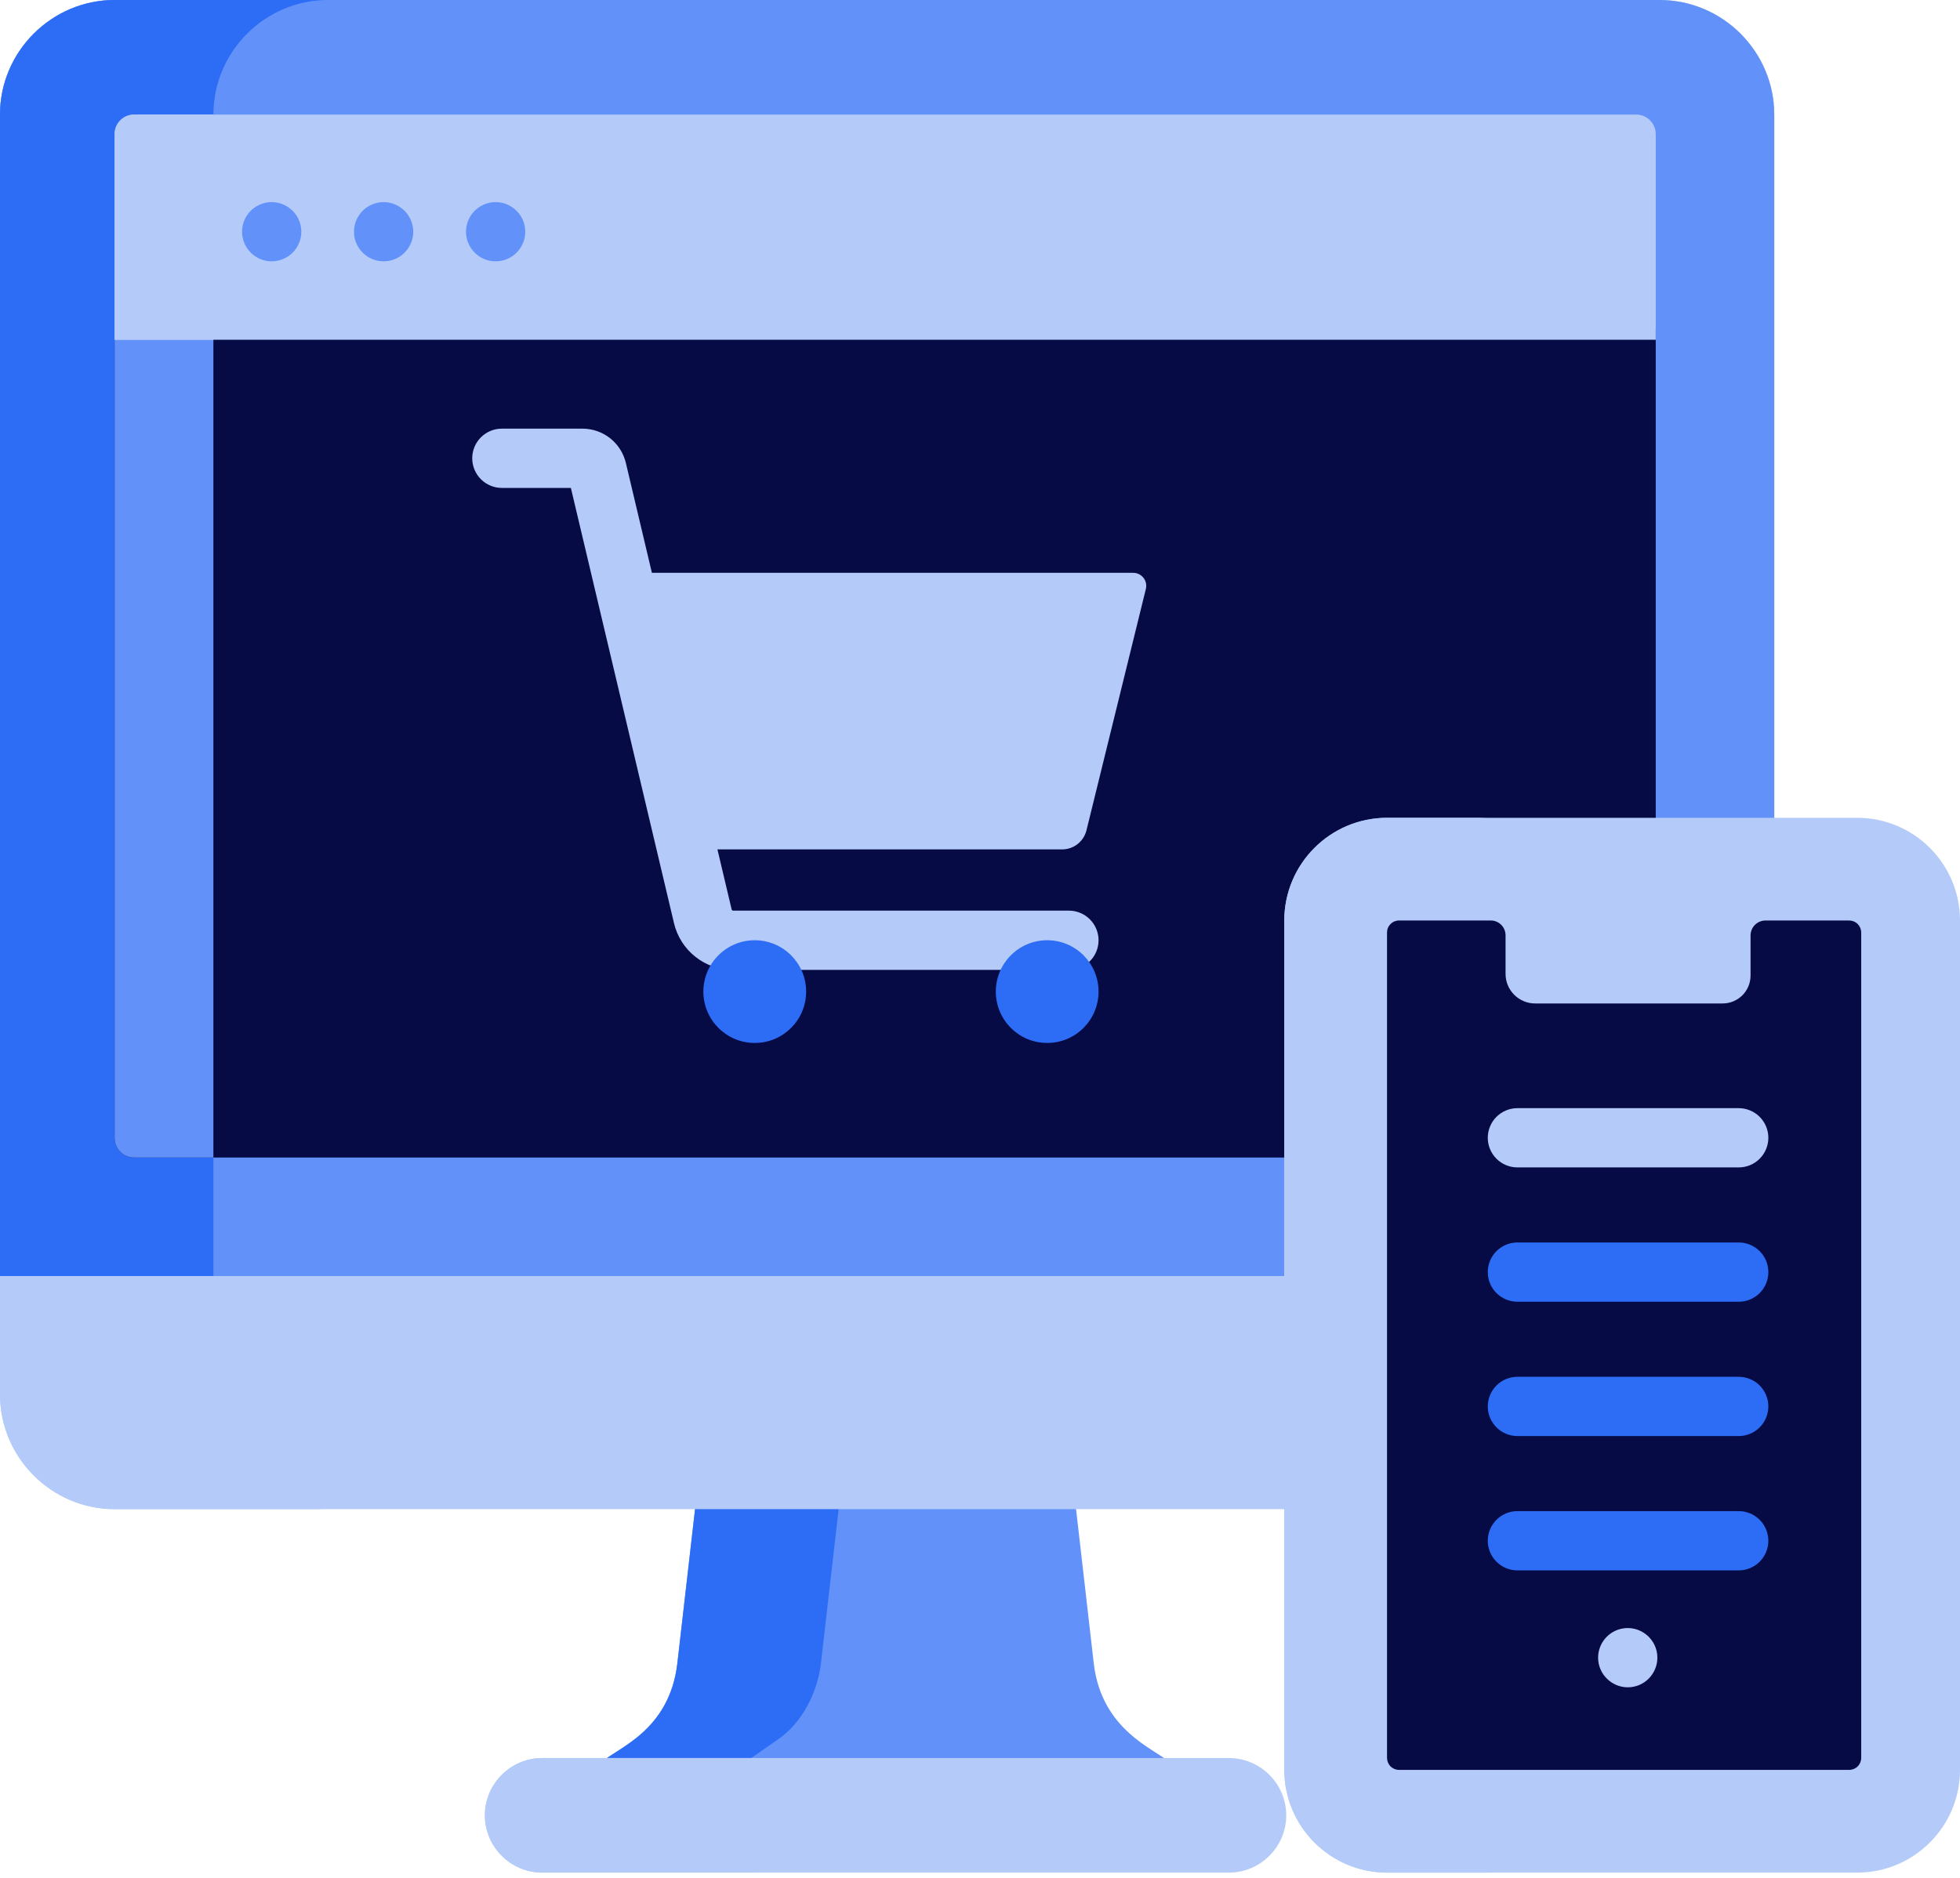
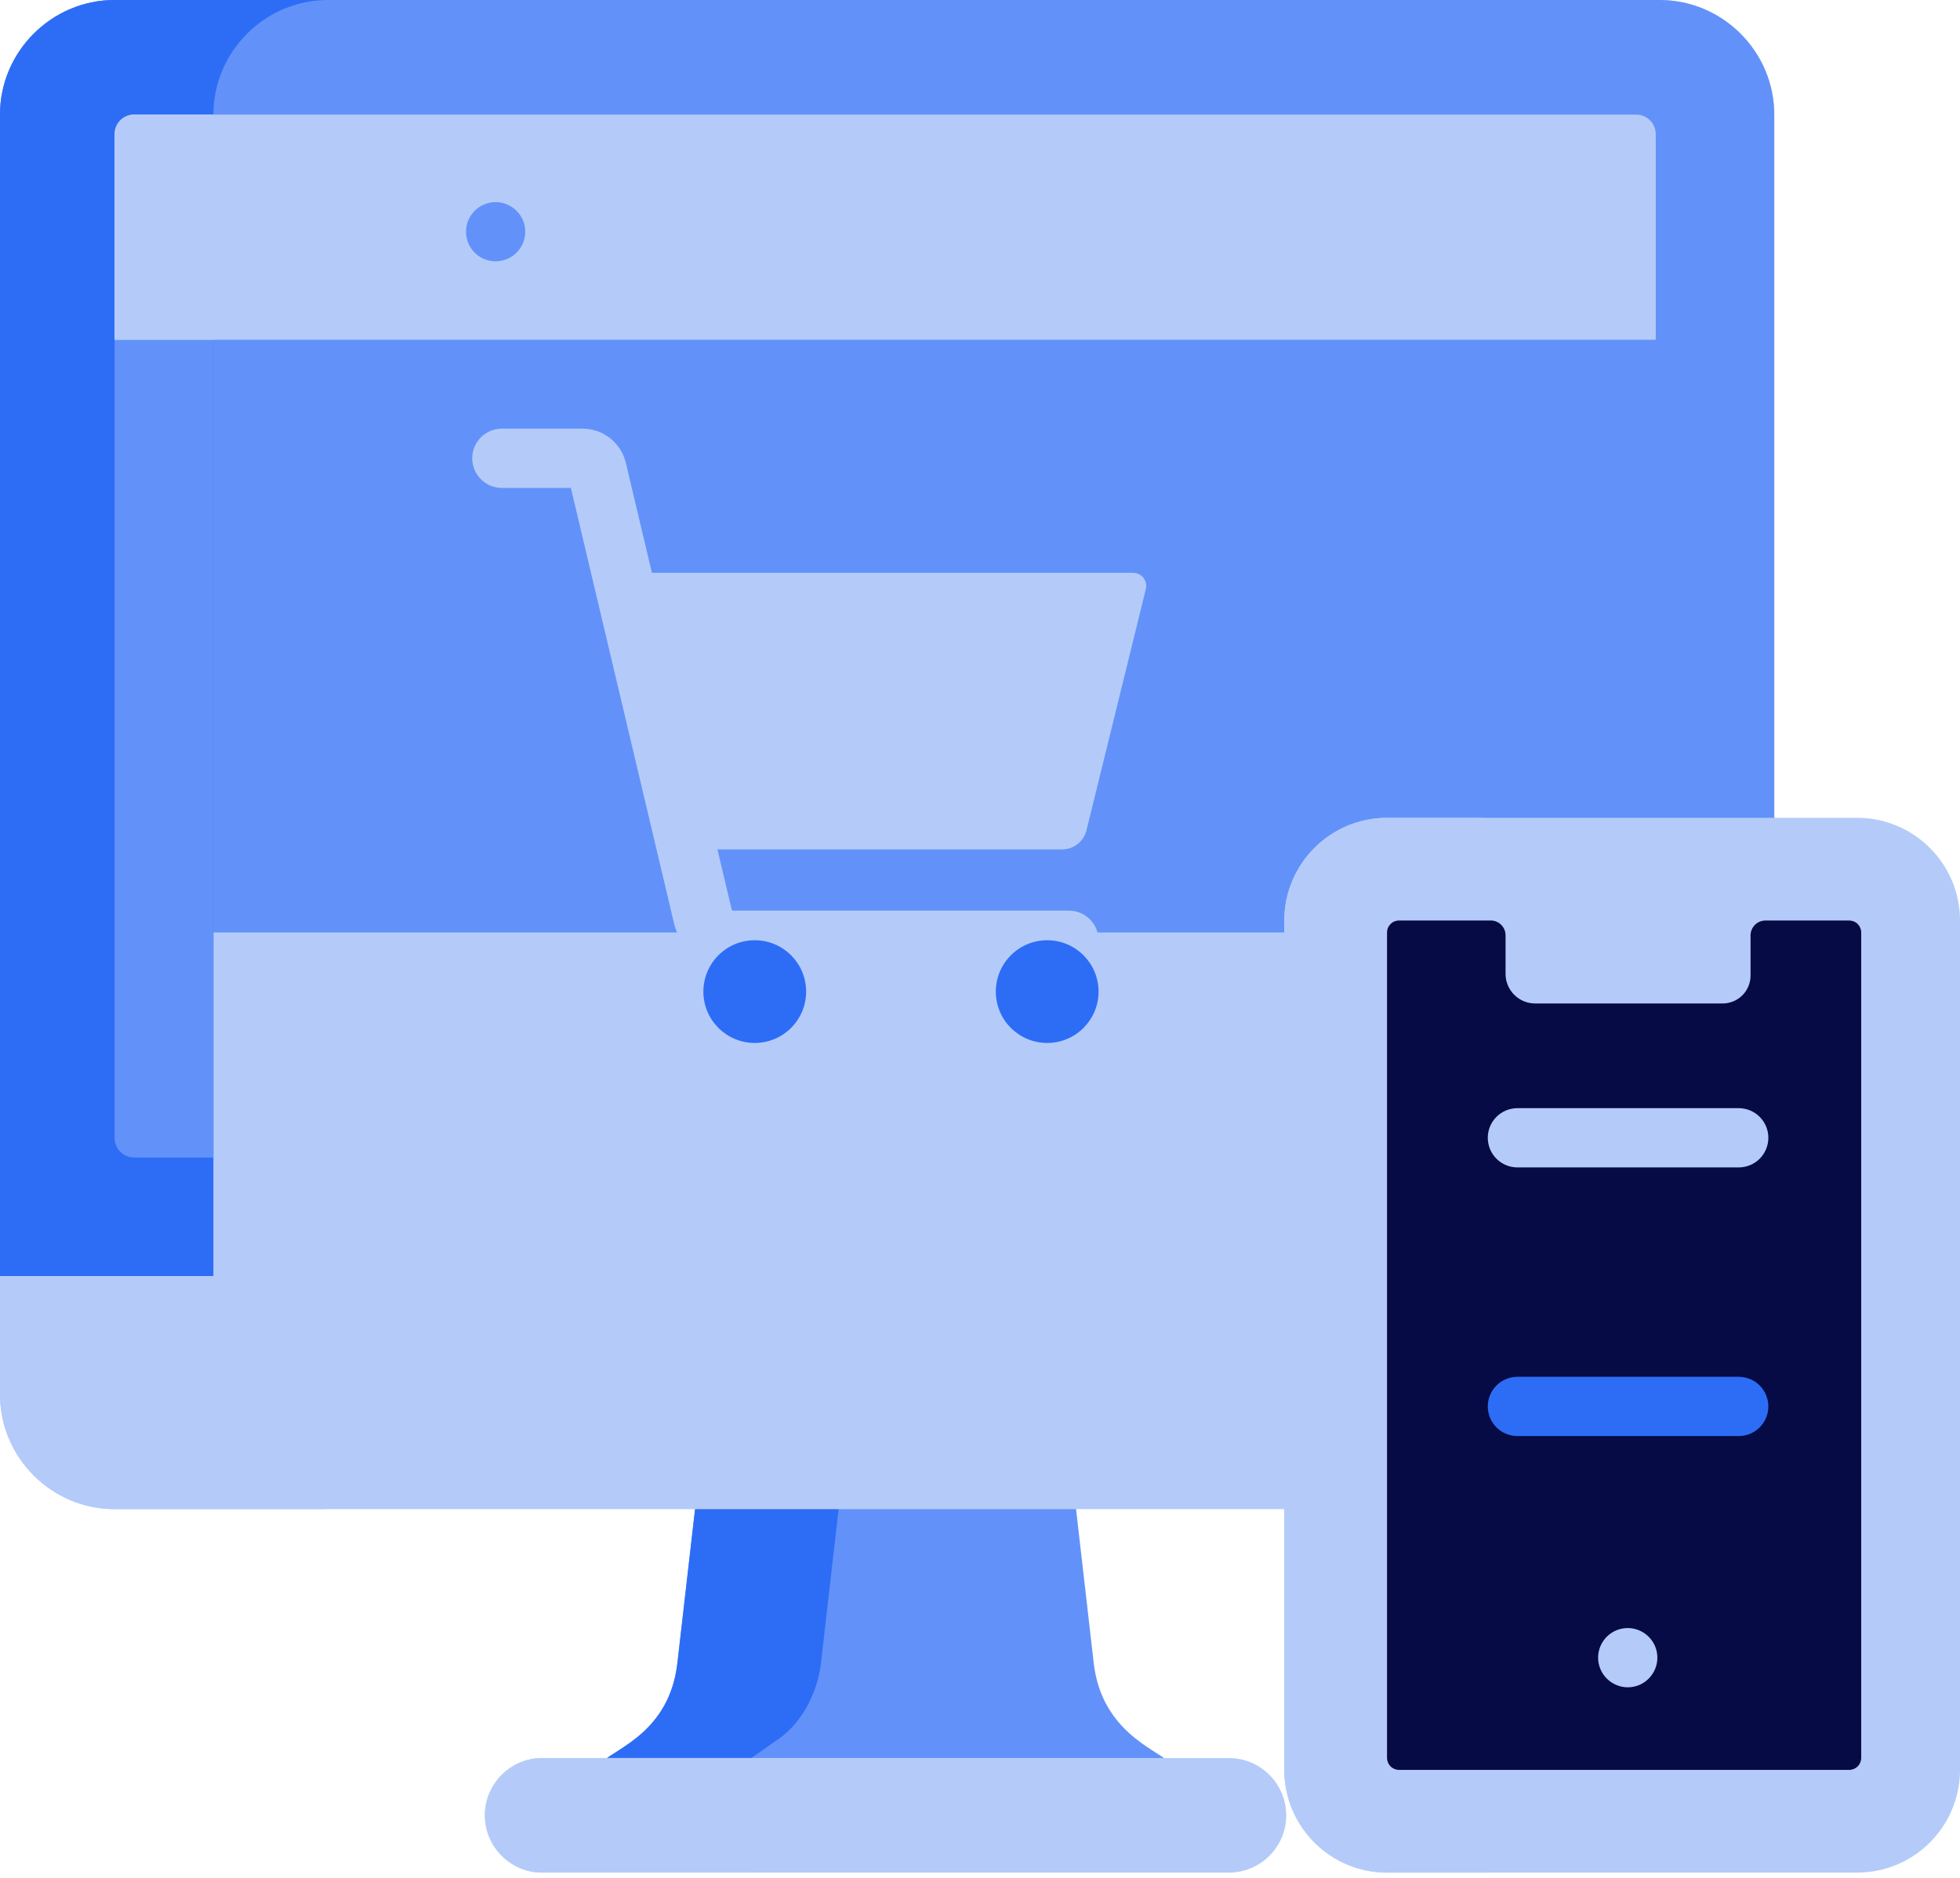
<svg xmlns="http://www.w3.org/2000/svg" width="72" height="69" viewBox="0 0 72 69" fill="none">
  <path d="M24.881 61.126C24.588 63.617 22.645 64.236 22.142 64.724H42.919C42.461 64.279 40.472 63.605 40.18 61.126L39.512 55.306H25.549L24.881 61.126Z" fill="#6292F9" />
  <path d="M30.156 61.126L30.824 55.306H25.55L24.882 61.126C24.588 63.617 22.645 64.236 22.142 64.724H27.416L28.609 63.891C29.467 63.292 30.031 62.186 30.156 61.126Z" fill="#2D6DF6" />
  <path d="M45.145 64.597H19.917C18.76 64.597 17.812 65.544 17.812 66.702C17.812 67.859 18.76 68.807 19.917 68.807H45.145C46.303 68.807 47.25 67.859 47.25 66.702C47.25 65.544 46.303 64.597 45.145 64.597Z" fill="#B4CBF9" />
  <path d="M25.651 66.702C25.651 65.544 26.598 64.597 27.756 64.597H19.917C18.76 64.597 17.812 65.544 17.812 66.702C17.812 67.859 18.76 68.806 19.917 68.806H27.756C26.599 68.806 25.651 67.859 25.651 66.702Z" fill="#B4CBF9" />
  <path d="M47.758 34.263C47.758 32.176 49.45 30.484 51.537 30.484H65.177V4.213C65.177 1.896 63.282 0 60.964 0H4.213C1.896 0 0 1.896 0 4.213V51.238C0 53.556 1.896 55.452 4.213 55.452H47.758V34.263Z" fill="#B4CBF9" />
  <path d="M7.839 51.238V4.213C7.839 1.896 9.735 0 12.052 0H4.213C1.896 0 0 1.896 0 4.213V51.238C0 53.556 1.896 55.452 4.213 55.452H12.052C9.735 55.452 7.839 53.556 7.839 51.238Z" fill="#B4CBF9" />
-   <path d="M47.758 34.263C47.758 32.176 49.45 30.484 51.537 30.484H65.177V4.213C65.177 1.896 63.282 0 60.964 0H4.213C1.896 0 0 1.896 0 4.213V46.887H47.758V34.263Z" fill="#6292F9" />
+   <path d="M47.758 34.263C47.758 32.176 49.45 30.484 51.537 30.484H65.177V4.213C65.177 1.896 63.282 0 60.964 0H4.213C1.896 0 0 1.896 0 4.213V46.887V34.263Z" fill="#6292F9" />
  <path d="M7.839 4.213C7.839 1.896 9.735 0 12.052 0H4.213C1.901 0 0 1.895 0 4.213V46.887H7.839V4.213Z" fill="#2D6DF6" />
-   <path d="M4.21 12.049V41.813C4.21 42.004 4.286 42.187 4.421 42.322C4.555 42.457 4.738 42.532 4.929 42.532H47.613V34.263C47.613 32.176 49.305 30.484 51.392 30.484H60.823V12.049H4.21Z" fill="#060A45" />
  <path d="M7.839 12.049H4.21V41.813C4.21 42.004 4.286 42.187 4.421 42.322C4.555 42.457 4.738 42.532 4.929 42.532H7.839L7.839 12.049Z" fill="#6292F9" />
  <path d="M32.319 52.212C32.071 52.162 31.849 52.029 31.689 51.834C31.529 51.639 31.442 51.395 31.442 51.143C31.442 50.186 32.609 49.685 33.301 50.374C33.56 50.64 33.668 50.99 33.599 51.357C33.476 51.947 32.92 52.324 32.319 52.212Z" fill="#B4CBF9" />
  <path d="M22.744 21.048L25.145 31.21H39.018C39.224 31.21 39.423 31.141 39.585 31.014C39.747 30.887 39.861 30.71 39.911 30.51L42.096 21.628C42.111 21.558 42.11 21.486 42.094 21.416C42.078 21.347 42.046 21.282 42.001 21.227C41.956 21.171 41.9 21.126 41.835 21.095C41.771 21.064 41.701 21.048 41.629 21.048H22.744Z" fill="#B4CBF9" />
  <path d="M39.267 35.637H26.932C26.43 35.638 25.942 35.47 25.548 35.159C25.154 34.848 24.876 34.413 24.76 33.925L20.971 17.928H18.436C18.147 17.928 17.87 17.813 17.666 17.609C17.462 17.404 17.347 17.128 17.347 16.839C17.347 16.55 17.462 16.273 17.666 16.069C17.87 15.865 18.147 15.75 18.436 15.75H21.393C22.16 15.75 22.818 16.272 22.993 17.018L26.878 33.42C26.883 33.442 26.906 33.46 26.932 33.46H39.266C39.555 33.46 39.832 33.575 40.036 33.779C40.24 33.983 40.355 34.26 40.355 34.548C40.355 34.691 40.327 34.833 40.272 34.965C40.218 35.097 40.138 35.217 40.036 35.318C39.935 35.419 39.815 35.5 39.683 35.554C39.551 35.609 39.41 35.637 39.267 35.637ZM60.104 4.21H4.929C4.738 4.21 4.555 4.285 4.421 4.42C4.286 4.555 4.21 4.738 4.21 4.929V12.484H60.823V4.929C60.823 4.738 60.747 4.555 60.612 4.42C60.478 4.285 60.295 4.21 60.104 4.21Z" fill="#B4CBF9" />
  <path d="M7.839 4.213L7.839 4.21H4.929C4.738 4.21 4.555 4.285 4.421 4.42C4.286 4.555 4.21 4.738 4.21 4.929V12.484H7.839L7.839 4.213Z" fill="#B4CBF9" />
-   <path d="M9.98 9.602C9.381 9.602 8.892 9.115 8.892 8.514C8.892 7.996 9.251 7.554 9.768 7.447C10.428 7.314 11.069 7.819 11.069 8.514C11.069 8.802 10.954 9.079 10.75 9.284C10.546 9.488 10.269 9.602 9.98 9.602Z" fill="#6292F9" />
-   <path d="M14.093 9.602C13.495 9.602 13.004 9.12 13.004 8.514C13.004 8.006 13.355 7.555 13.879 7.447C14.56 7.313 15.181 7.838 15.181 8.514C15.181 9.106 14.702 9.602 14.093 9.602Z" fill="#6292F9" />
  <path d="M18.206 9.602C17.592 9.602 17.118 9.102 17.118 8.514C17.118 8.01 17.47 7.556 17.994 7.447C18.668 7.313 19.295 7.83 19.295 8.514C19.295 8.657 19.267 8.798 19.212 8.93C19.158 9.062 19.077 9.182 18.976 9.284C18.875 9.385 18.755 9.465 18.623 9.52C18.491 9.574 18.349 9.602 18.206 9.602Z" fill="#6292F9" />
  <path d="M54.726 9.653H23.226C22.937 9.653 22.66 9.539 22.456 9.334C22.252 9.13 22.137 8.853 22.137 8.565C22.137 8.276 22.252 7.999 22.456 7.795C22.66 7.591 22.937 7.476 23.226 7.476H54.726C55.015 7.476 55.292 7.591 55.496 7.795C55.7 7.999 55.815 8.276 55.815 8.565C55.815 8.853 55.7 9.13 55.496 9.334C55.292 9.539 55.015 9.653 54.726 9.653Z" fill="#B4CBF9" />
  <path d="M68.221 30.049H50.957C48.87 30.049 47.178 31.741 47.178 33.828V65.028C47.178 67.115 48.87 68.807 50.957 68.807H68.221C70.308 68.807 72.001 67.115 72.001 65.028V33.828C72.001 31.741 70.308 30.049 68.221 30.049Z" fill="#B4CBF9" />
  <path d="M50.964 65.027V33.828C50.964 31.741 52.656 30.049 54.743 30.049H50.957C48.87 30.049 47.178 31.741 47.178 33.828V65.028C47.178 67.115 48.87 68.807 50.957 68.807H54.743C52.656 68.807 50.964 67.115 50.964 65.027Z" fill="#B4CBF9" />
  <path d="M68.371 64.591C68.371 64.708 68.325 64.82 68.242 64.903C68.159 64.986 68.047 65.032 67.93 65.032H51.393C51.276 65.032 51.164 64.986 51.081 64.903C50.998 64.82 50.952 64.708 50.952 64.591V34.264C50.952 34.206 50.963 34.148 50.985 34.095C51.007 34.041 51.04 33.993 51.081 33.952C51.122 33.911 51.17 33.878 51.224 33.856C51.278 33.834 51.335 33.822 51.393 33.822H54.763C54.907 33.822 55.045 33.88 55.147 33.982C55.249 34.084 55.306 34.222 55.306 34.366V35.784C55.306 36.073 55.421 36.349 55.625 36.553C55.829 36.757 56.105 36.871 56.393 36.871H63.281C63.553 36.871 63.814 36.763 64.006 36.571C64.198 36.379 64.306 36.118 64.306 35.846V34.371C64.306 34.226 64.364 34.086 64.467 33.983C64.57 33.88 64.709 33.823 64.855 33.823H67.93C68.047 33.823 68.159 33.869 68.242 33.952C68.324 34.035 68.371 34.147 68.371 34.264V64.591H68.371Z" fill="#060A45" />
  <path d="M60.533 34.621H58.936C58.647 34.621 58.37 34.506 58.166 34.302C57.962 34.098 57.847 33.821 57.847 33.532C57.847 33.243 57.962 32.967 58.166 32.762C58.37 32.558 58.647 32.444 58.936 32.444H60.533C60.821 32.444 61.098 32.558 61.303 32.762C61.507 32.967 61.621 33.243 61.621 33.532C61.621 33.821 61.507 34.098 61.303 34.302C61.098 34.506 60.821 34.621 60.533 34.621Z" fill="#B4CBF9" />
  <path d="M59.795 61.998C59.206 61.998 58.706 61.516 58.706 60.91C58.706 60.658 58.793 60.413 58.953 60.219C59.113 60.024 59.336 59.89 59.583 59.841C60.252 59.709 60.883 60.221 60.883 60.91C60.883 61.501 60.404 61.998 59.795 61.998Z" fill="#B4CBF9" />
-   <path d="M63.871 45.653H55.742C55.453 45.653 55.176 45.768 54.972 45.972C54.768 46.176 54.653 46.453 54.653 46.742C54.653 47.031 54.768 47.308 54.972 47.512C55.176 47.716 55.453 47.831 55.742 47.831H63.871C64.16 47.831 64.437 47.716 64.641 47.512C64.845 47.308 64.96 47.031 64.96 46.742C64.96 46.453 64.845 46.176 64.641 45.972C64.437 45.768 64.16 45.653 63.871 45.653Z" fill="#2D6DF6" />
  <path d="M63.871 40.718H55.742C55.453 40.718 55.176 40.833 54.972 41.037C54.768 41.241 54.653 41.518 54.653 41.806C54.653 42.095 54.768 42.372 54.972 42.576C55.176 42.781 55.453 42.895 55.742 42.895H63.871C64.16 42.895 64.437 42.781 64.641 42.576C64.845 42.372 64.96 42.095 64.96 41.806C64.96 41.518 64.845 41.241 64.641 41.037C64.437 40.833 64.16 40.718 63.871 40.718Z" fill="#B4CBF9" />
-   <path d="M63.871 55.524H55.742C55.453 55.524 55.176 55.639 54.972 55.843C54.768 56.047 54.653 56.324 54.653 56.613C54.653 56.902 54.768 57.179 54.972 57.383C55.176 57.587 55.453 57.702 55.742 57.702H63.871C64.16 57.702 64.437 57.587 64.641 57.383C64.845 57.179 64.96 56.902 64.96 56.613C64.96 56.324 64.845 56.047 64.641 55.843C64.437 55.639 64.16 55.524 63.871 55.524Z" fill="#2D6DF6" />
  <path d="M63.871 50.589H55.742C55.599 50.589 55.458 50.617 55.325 50.672C55.193 50.726 55.073 50.806 54.972 50.908C54.871 51.009 54.791 51.129 54.736 51.261C54.681 51.393 54.653 51.535 54.653 51.678C54.653 51.82 54.681 51.962 54.736 52.094C54.791 52.226 54.871 52.346 54.972 52.447C55.073 52.548 55.193 52.629 55.325 52.683C55.458 52.738 55.599 52.766 55.742 52.766H63.871C64.014 52.766 64.156 52.738 64.288 52.683C64.42 52.629 64.54 52.548 64.641 52.447C64.742 52.346 64.822 52.226 64.877 52.094C64.932 51.962 64.96 51.82 64.96 51.678C64.96 51.535 64.932 51.393 64.877 51.261C64.822 51.129 64.742 51.009 64.641 50.908C64.54 50.806 64.42 50.726 64.288 50.672C64.156 50.617 64.014 50.589 63.871 50.589Z" fill="#2D6DF6" />
  <path d="M27.725 38.322C28.768 38.322 29.613 37.478 29.613 36.435C29.613 35.393 28.768 34.548 27.725 34.548C26.683 34.548 25.838 35.393 25.838 36.435C25.838 37.478 26.683 38.322 27.725 38.322Z" fill="#2D6DF6" />
  <path d="M38.468 38.322C39.51 38.322 40.355 37.478 40.355 36.435C40.355 35.393 39.51 34.548 38.468 34.548C37.426 34.548 36.581 35.393 36.581 36.435C36.581 37.478 37.426 38.322 38.468 38.322Z" fill="#2D6DF6" />
</svg>